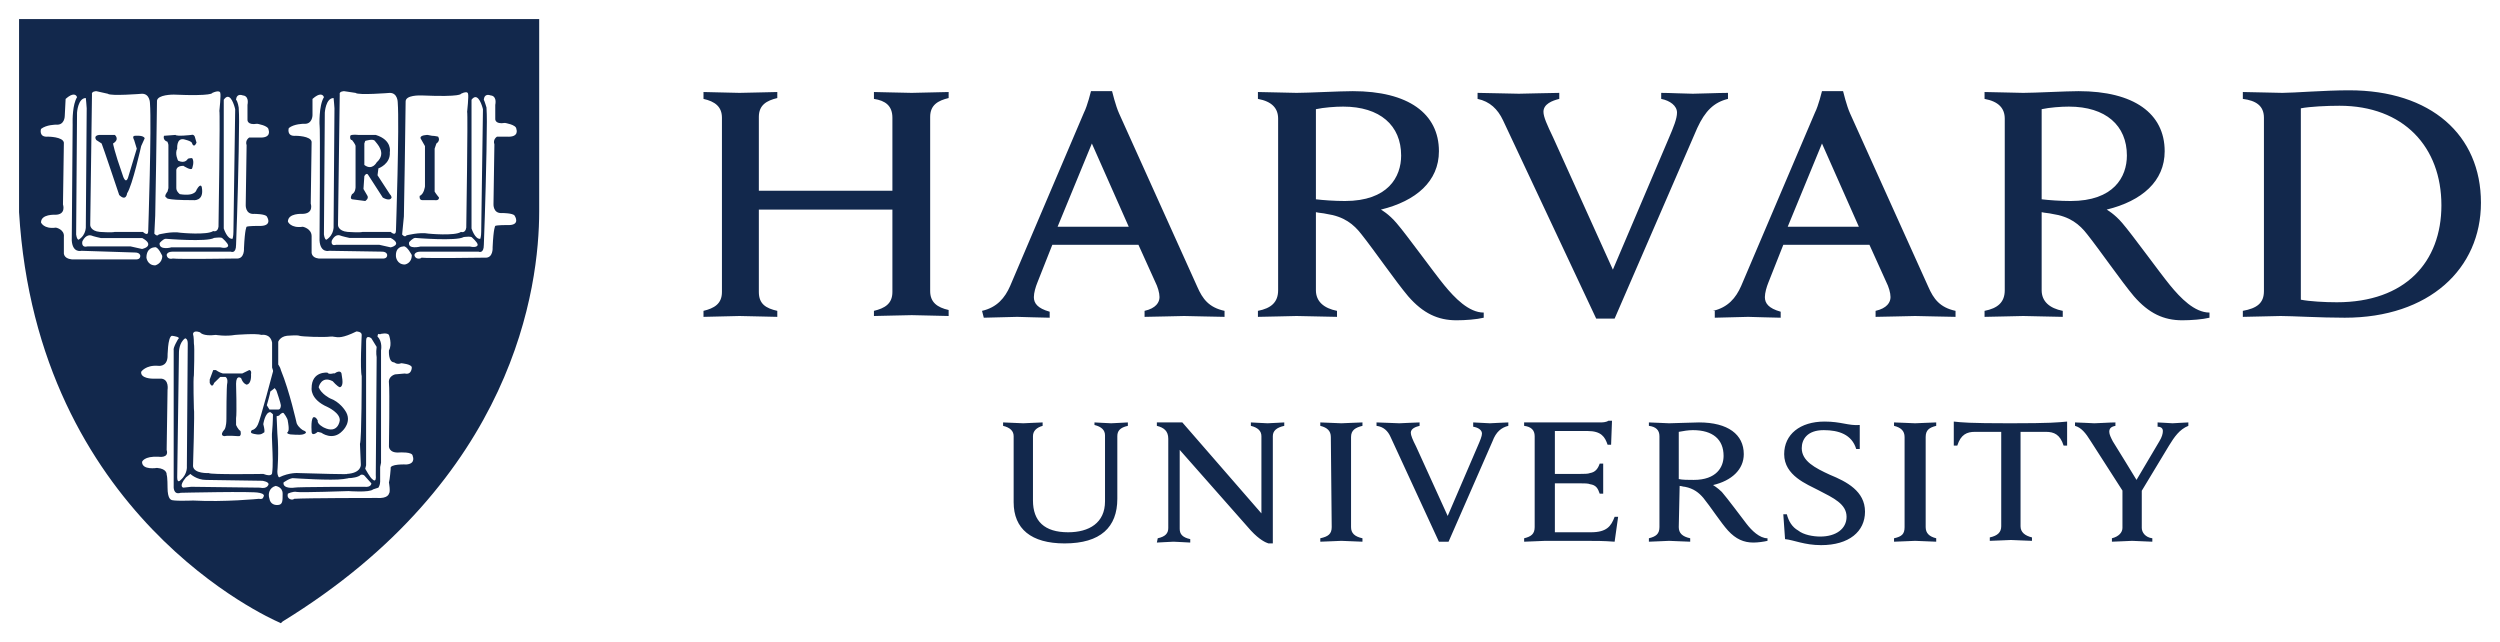
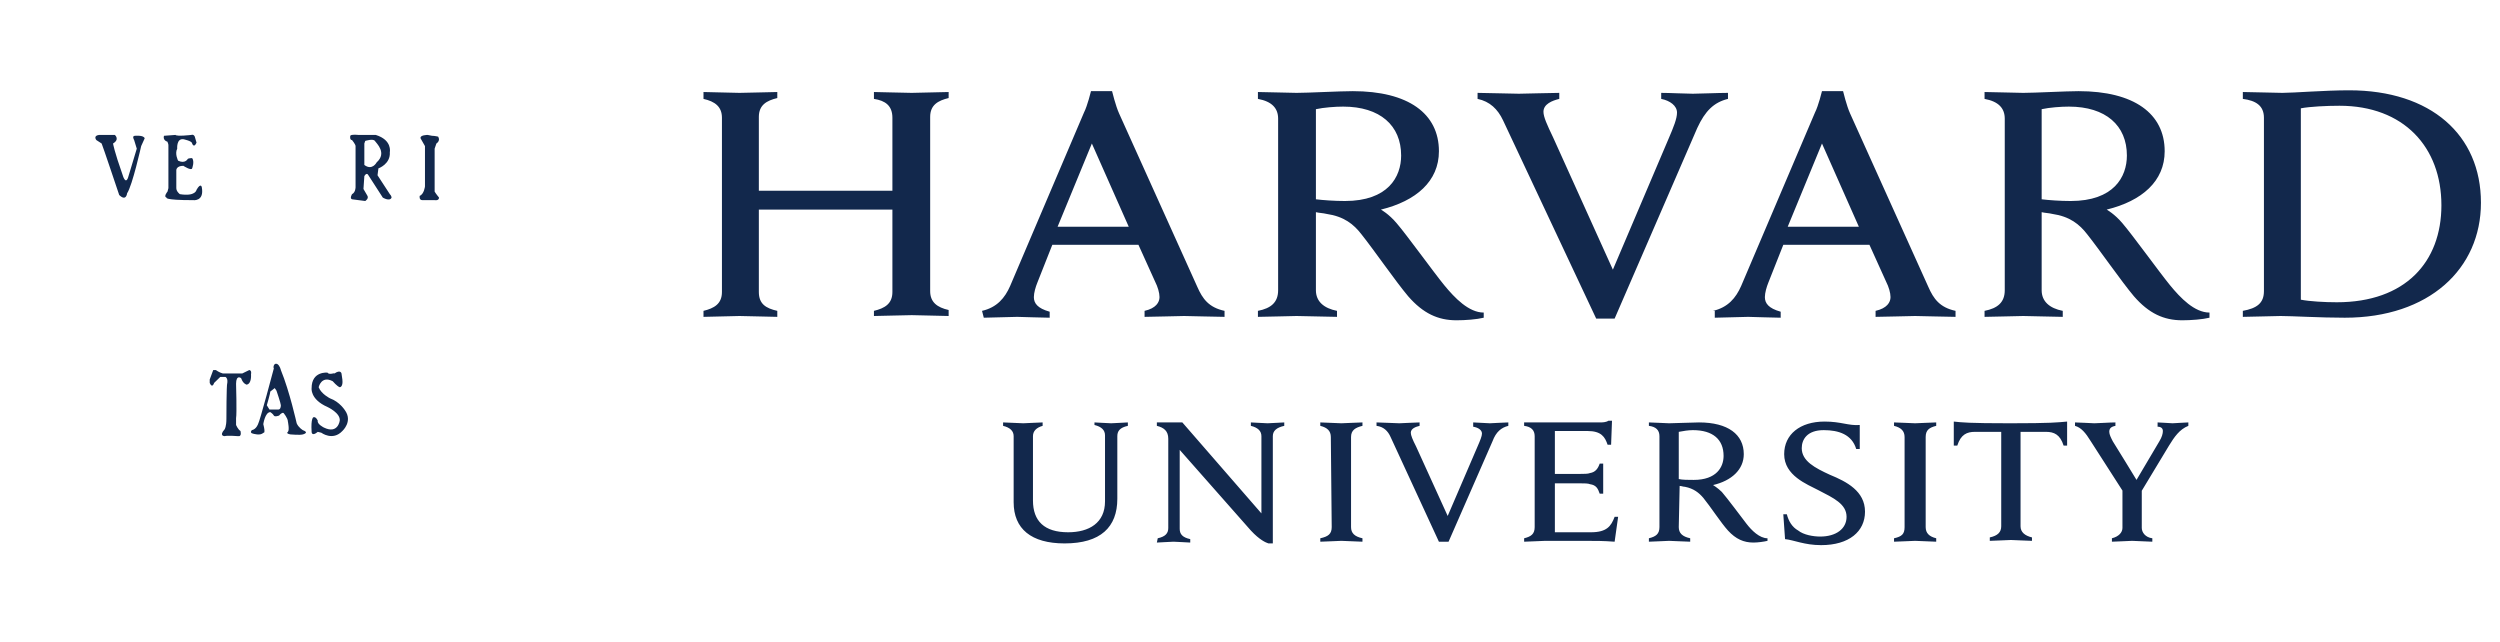
<svg xmlns="http://www.w3.org/2000/svg" viewBox="5817.59 4850.397 131.202 33.706" data-guides="{&quot;vertical&quot;:[],&quot;horizontal&quot;:[]}">
  <path fill="#12284C" stroke="none" fill-opacity="1" stroke-width="1" stroke-opacity="1" font-size-adjust="none" id="tSvg5b5e8af1f4" title="Path 3" d="M 5870.787 4873.287 C 5870.787 4873.016 5870.602 4872.836 5870.233 4872.746C 5870.233 4872.686 5870.233 4872.626 5870.233 4872.566C 5870.418 4872.566 5871.11 4872.611 5871.294 4872.611C 5871.432 4872.611 5872.124 4872.566 5872.308 4872.566C 5872.308 4872.626 5872.308 4872.686 5872.308 4872.746C 5871.986 4872.836 5871.801 4873.016 5871.801 4873.287C 5871.801 4874.412 5871.801 4875.538 5871.801 4876.664C 5871.801 4877.745 5872.401 4878.331 5873.646 4878.331C 5874.752 4878.331 5875.582 4877.835 5875.582 4876.709C 5875.582 4875.553 5875.582 4874.398 5875.582 4873.242C 5875.582 4872.971 5875.398 4872.791 5875.029 4872.701C 5875.029 4872.656 5875.029 4872.611 5875.029 4872.566C 5875.167 4872.566 5875.721 4872.611 5875.905 4872.611C 5876.089 4872.611 5876.643 4872.566 5876.781 4872.566C 5876.781 4872.626 5876.781 4872.686 5876.781 4872.746C 5876.366 4872.836 5876.228 4873.016 5876.228 4873.287C 5876.228 4874.382 5876.228 4875.478 5876.228 4876.574C 5876.228 4878.061 5875.352 4878.916 5873.461 4878.916C 5871.709 4878.916 5870.787 4878.151 5870.787 4876.755C 5870.787 4875.599 5870.787 4874.443 5870.787 4873.287ZM 5878.349 4878.646 C 5878.764 4878.556 5878.902 4878.376 5878.902 4878.105C 5878.902 4876.544 5878.902 4874.983 5878.902 4873.422C 5878.902 4873.016 5878.672 4872.836 5878.303 4872.746C 5878.303 4872.686 5878.303 4872.626 5878.303 4872.566C 5878.748 4872.566 5879.194 4872.566 5879.64 4872.566C 5881.023 4874.157 5882.407 4875.748 5883.79 4877.34C 5883.79 4875.989 5883.79 4874.637 5883.79 4873.286C 5883.79 4873.016 5883.605 4872.836 5883.237 4872.746C 5883.237 4872.686 5883.237 4872.626 5883.237 4872.566C 5883.375 4872.566 5883.928 4872.611 5884.113 4872.611C 5884.297 4872.611 5884.85 4872.566 5884.989 4872.566C 5884.989 4872.626 5884.989 4872.686 5884.989 4872.746C 5884.574 4872.836 5884.389 4873.016 5884.389 4873.286C 5884.389 4875.163 5884.389 4877.039 5884.389 4878.916C 5884.312 4878.916 5884.236 4878.916 5884.159 4878.916C 5884.02 4878.871 5883.698 4878.736 5883.237 4878.24C 5881.992 4876.829 5880.747 4875.418 5879.502 4874.007C 5879.502 4875.388 5879.502 4876.769 5879.502 4878.15C 5879.502 4878.421 5879.64 4878.601 5880.055 4878.691C 5880.055 4878.751 5880.055 4878.811 5880.055 4878.871C 5879.917 4878.871 5879.363 4878.826 5879.179 4878.826C 5878.994 4878.826 5878.441 4878.871 5878.303 4878.871C 5878.318 4878.796 5878.333 4878.721 5878.349 4878.646ZM 5911.179 4877.385 C 5911.241 4877.385 5911.302 4877.385 5911.364 4877.385C 5911.456 4877.745 5911.64 4878.06 5911.963 4878.241C 5912.24 4878.466 5912.747 4878.556 5913.116 4878.556C 5913.946 4878.556 5914.499 4878.15 5914.499 4877.52C 5914.499 4876.844 5913.807 4876.529 5913.024 4876.124C 5912.424 4875.809 5911.225 4875.358 5911.225 4874.232C 5911.225 4873.196 5912.055 4872.521 5913.346 4872.521C 5914.222 4872.521 5914.591 4872.746 5915.191 4872.701C 5915.191 4873.121 5915.191 4873.542 5915.191 4873.962C 5915.129 4873.962 5915.068 4873.962 5915.006 4873.962C 5914.776 4873.196 5914.084 4872.971 5913.3 4872.971C 5912.424 4872.971 5912.147 4873.467 5912.147 4873.917C 5912.147 4874.593 5912.839 4874.953 5913.623 4875.313C 5914.499 4875.673 5915.467 4876.169 5915.467 4877.25C 5915.467 4878.286 5914.637 4879.006 5913.162 4879.006C 5912.286 4879.006 5911.732 4878.736 5911.271 4878.691C 5911.241 4878.256 5911.21 4877.82 5911.179 4877.385ZM 5929.024 4876.214 C 5928.455 4875.328 5927.886 4874.442 5927.318 4873.557C 5927.041 4873.106 5926.811 4872.836 5926.488 4872.746C 5926.488 4872.686 5926.488 4872.626 5926.488 4872.566C 5926.719 4872.566 5927.364 4872.611 5927.502 4872.611C 5927.687 4872.611 5928.332 4872.566 5928.609 4872.566C 5928.609 4872.626 5928.609 4872.686 5928.609 4872.746C 5928.378 4872.791 5928.286 4872.881 5928.286 4873.061C 5928.286 4873.196 5928.378 4873.376 5928.471 4873.557C 5928.563 4873.692 5929.716 4875.583 5929.716 4875.583C 5930.115 4874.908 5930.515 4874.232 5930.915 4873.557C 5931.053 4873.331 5931.099 4873.151 5931.099 4873.016C 5931.099 4872.881 5931.007 4872.791 5930.822 4872.791C 5930.822 4872.716 5930.822 4872.641 5930.822 4872.566C 5931.007 4872.566 5931.468 4872.611 5931.606 4872.611C 5931.745 4872.611 5932.252 4872.566 5932.436 4872.566C 5932.436 4872.626 5932.436 4872.686 5932.436 4872.746C 5931.975 4872.926 5931.698 4873.331 5931.422 4873.782C 5930.914 4874.623 5930.407 4875.463 5929.9 4876.304M 5929.992 4875.989 C 5929.992 4876.694 5929.992 4877.4 5929.992 4878.105C 5929.992 4878.331 5930.177 4878.601 5930.546 4878.646C 5930.546 4878.706 5930.546 4878.766 5930.546 4878.826C 5930.361 4878.826 5929.67 4878.781 5929.485 4878.781C 5929.301 4878.781 5928.655 4878.826 5928.425 4878.826C 5928.425 4878.766 5928.425 4878.706 5928.425 4878.646C 5928.793 4878.556 5928.978 4878.331 5928.978 4878.105C 5928.978 4877.43 5928.978 4876.754 5928.978 4876.079M 5897.577 4872.566 C 5898.899 4872.566 5900.221 4872.566 5901.543 4872.566C 5901.681 4872.566 5901.866 4872.566 5902.004 4872.476C 5902.066 4872.476 5902.127 4872.476 5902.189 4872.476C 5902.173 4872.896 5902.158 4873.316 5902.142 4873.737C 5902.081 4873.737 5902.02 4873.737 5901.958 4873.737C 5901.82 4873.331 5901.635 4873.016 5900.897 4873.016C 5900.329 4873.016 5899.76 4873.016 5899.191 4873.016C 5899.191 4873.767 5899.191 4874.517 5899.191 4875.268C 5899.637 4875.268 5900.083 4875.268 5900.529 4875.268C 5900.713 4875.268 5900.944 4875.268 5901.036 4875.223C 5901.312 4875.178 5901.451 4874.998 5901.543 4874.728C 5901.605 4874.728 5901.666 4874.728 5901.727 4874.728C 5901.727 4875.253 5901.727 4875.778 5901.727 4876.304C 5901.666 4876.304 5901.605 4876.304 5901.543 4876.304C 5901.451 4876.034 5901.359 4875.854 5901.036 4875.808C 5900.944 4875.763 5900.713 4875.763 5900.529 4875.763C 5900.083 4875.763 5899.637 4875.763 5899.191 4875.763C 5899.191 4876.619 5899.191 4877.475 5899.191 4878.331C 5899.822 4878.331 5900.452 4878.331 5901.082 4878.331C 5901.912 4878.331 5902.142 4878.015 5902.327 4877.52C 5902.388 4877.52 5902.45 4877.52 5902.511 4877.52C 5902.45 4877.955 5902.388 4878.391 5902.327 4878.826C 5901.728 4878.781 5901.359 4878.781 5900.667 4878.781C 5900.006 4878.781 5899.345 4878.781 5898.684 4878.781C 5898.5 4878.781 5897.808 4878.826 5897.578 4878.826C 5897.578 4878.766 5897.578 4878.706 5897.578 4878.646C 5897.946 4878.556 5898.131 4878.421 5898.131 4878.06C 5898.131 4876.469 5898.131 4874.878 5898.131 4873.287C 5898.131 4872.971 5897.946 4872.791 5897.578 4872.746C 5897.578 4872.686 5897.577 4872.626 5897.577 4872.566ZM 5887.433 4873.331 C 5887.433 4873.016 5887.249 4872.836 5886.88 4872.746C 5886.88 4872.686 5886.88 4872.626 5886.88 4872.566C 5887.11 4872.566 5887.756 4872.611 5887.987 4872.611C 5888.171 4872.611 5888.863 4872.566 5889.093 4872.566C 5889.093 4872.626 5889.093 4872.686 5889.093 4872.746C 5888.724 4872.836 5888.494 4872.971 5888.494 4873.331C 5888.494 4874.908 5888.494 4876.484 5888.494 4878.06C 5888.494 4878.375 5888.678 4878.556 5889.093 4878.646C 5889.093 4878.706 5889.093 4878.766 5889.093 4878.826C 5888.863 4878.826 5888.217 4878.781 5887.987 4878.781C 5887.802 4878.781 5887.11 4878.826 5886.88 4878.826C 5886.88 4878.766 5886.88 4878.706 5886.88 4878.646C 5887.295 4878.556 5887.479 4878.42 5887.479 4878.06C 5887.464 4876.484 5887.449 4874.908 5887.433 4873.331ZM 5917.544 4873.331 C 5917.544 4873.016 5917.359 4872.836 5916.99 4872.746C 5916.99 4872.686 5916.99 4872.626 5916.99 4872.566C 5917.221 4872.566 5917.913 4872.611 5918.097 4872.611C 5918.281 4872.611 5918.973 4872.566 5919.204 4872.566C 5919.204 4872.626 5919.204 4872.686 5919.204 4872.746C 5918.835 4872.836 5918.651 4872.971 5918.651 4873.331C 5918.651 4874.908 5918.651 4876.484 5918.651 4878.06C 5918.651 4878.375 5918.835 4878.556 5919.204 4878.646C 5919.204 4878.706 5919.204 4878.766 5919.204 4878.826C 5918.973 4878.826 5918.328 4878.781 5918.097 4878.781C 5917.913 4878.781 5917.221 4878.826 5916.99 4878.826C 5916.99 4878.766 5916.99 4878.706 5916.99 4878.646C 5917.405 4878.556 5917.544 4878.42 5917.544 4878.06C 5917.544 4876.484 5917.544 4874.908 5917.544 4873.331ZM 5923.077 4872.611 C 5920.91 4872.611 5920.541 4872.566 5920.126 4872.521C 5920.126 4872.941 5920.126 4873.361 5920.126 4873.782C 5920.187 4873.782 5920.248 4873.782 5920.31 4873.782C 5920.495 4873.196 5920.818 4873.061 5921.233 4873.061C 5921.694 4873.061 5922.155 4873.061 5922.616 4873.061C 5922.616 4874.713 5922.616 4876.364 5922.616 4878.015C 5922.616 4878.33 5922.431 4878.511 5922.016 4878.601C 5922.016 4878.661 5922.016 4878.721 5922.016 4878.781C 5922.247 4878.781 5922.939 4878.736 5923.123 4878.736C 5923.307 4878.736 5923.999 4878.781 5924.23 4878.781C 5924.23 4878.721 5924.23 4878.661 5924.23 4878.601C 5923.861 4878.511 5923.63 4878.33 5923.63 4878.015C 5923.63 4876.364 5923.63 4874.713 5923.63 4873.061C 5924.075 4873.061 5924.521 4873.061 5924.967 4873.061C 5925.382 4873.061 5925.705 4873.196 5925.89 4873.782C 5925.951 4873.782 5926.012 4873.782 5926.074 4873.782C 5926.074 4873.361 5926.074 4872.941 5926.074 4872.521C 5925.567 4872.566 5925.244 4872.611 5923.077 4872.611ZM 5905.693 4878.06 C 5905.693 4878.375 5905.878 4878.556 5906.293 4878.646C 5906.293 4878.706 5906.293 4878.766 5906.293 4878.826C 5906.062 4878.826 5905.37 4878.781 5905.186 4878.781C 5905.002 4878.781 5904.356 4878.826 5904.125 4878.826C 5904.125 4878.766 5904.125 4878.706 5904.125 4878.646C 5904.494 4878.556 5904.679 4878.42 5904.679 4878.06C 5904.679 4876.469 5904.679 4874.878 5904.679 4873.286C 5904.679 4872.971 5904.494 4872.791 5904.125 4872.746C 5904.125 4872.686 5904.125 4872.626 5904.125 4872.566C 5904.356 4872.566 5905.002 4872.611 5905.186 4872.611C 5905.509 4872.611 5906.385 4872.566 5906.754 4872.566C 5908.275 4872.566 5909.105 4873.196 5909.105 4874.232C 5909.105 4875.043 5908.46 4875.628 5907.492 4875.853C 5907.492 4875.853 5907.722 4875.989 5907.953 4876.214C 5908.229 4876.529 5908.967 4877.52 5909.244 4877.88C 5909.52 4878.24 5909.935 4878.646 5910.35 4878.646C 5910.35 4878.691 5910.35 4878.736 5910.35 4878.781C 5910.166 4878.826 5909.843 4878.871 5909.613 4878.871C 5909.105 4878.871 5908.69 4878.691 5908.276 4878.24C 5907.907 4877.835 5907.353 4876.979 5906.984 4876.529C 5906.754 4876.259 5906.477 4876.034 5906.016 4875.944C 5905.924 4875.944 5905.832 4875.899 5905.739 4875.899C 5905.724 4876.619 5905.709 4877.34 5905.693 4878.06ZM 5905.693 4875.538 C 5905.878 4875.583 5906.2 4875.583 5906.477 4875.583C 5907.676 4875.583 5908.045 4874.908 5908.045 4874.322C 5908.045 4873.466 5907.492 4872.971 5906.431 4872.971C 5906.2 4872.971 5905.924 4873.016 5905.693 4873.061C 5905.693 4873.887 5905.693 4874.712 5905.693 4875.538ZM 5890.569 4873.331 C 5890.431 4873.016 5890.2 4872.791 5889.831 4872.746C 5889.831 4872.686 5889.831 4872.626 5889.831 4872.566C 5890.062 4872.566 5890.846 4872.611 5891.03 4872.611C 5891.169 4872.611 5891.86 4872.566 5892.091 4872.566C 5892.091 4872.626 5892.091 4872.686 5892.091 4872.746C 5891.906 4872.791 5891.63 4872.881 5891.63 4873.106C 5891.63 4873.241 5891.722 4873.466 5891.906 4873.827C 5892.46 4875.043 5893.013 4876.259 5893.566 4877.475C 5894.089 4876.259 5894.612 4875.043 5895.134 4873.827C 5895.272 4873.511 5895.365 4873.286 5895.365 4873.151C 5895.365 4872.971 5895.18 4872.836 5894.904 4872.791C 5894.904 4872.716 5894.904 4872.641 5894.904 4872.566C 5895.088 4872.566 5895.595 4872.611 5895.78 4872.611C 5895.918 4872.611 5896.517 4872.566 5896.748 4872.566C 5896.748 4872.626 5896.748 4872.686 5896.748 4872.746C 5896.379 4872.836 5896.102 4873.061 5895.918 4873.556C 5895.149 4875.313 5894.381 4877.069 5893.612 4878.826C 5893.443 4878.826 5893.274 4878.826 5893.105 4878.826C 5892.26 4876.994 5891.415 4875.163 5890.569 4873.331ZM 5896.471 4856.713 C 5896.195 4856.127 5895.78 4855.722 5895.134 4855.587C 5895.134 4855.482 5895.134 4855.377 5895.134 4855.271C 5895.549 4855.271 5896.978 4855.316 5897.301 4855.316C 5897.578 4855.316 5898.961 4855.271 5899.422 4855.271C 5899.422 4855.377 5899.422 4855.482 5899.422 4855.587C 5899.053 4855.677 5898.592 4855.857 5898.592 4856.262C 5898.592 4856.532 5898.777 4856.938 5899.1 4857.613C 5900.145 4859.925 5901.19 4862.237 5902.235 4864.549C 5903.219 4862.237 5904.203 4859.925 5905.186 4857.613C 5905.417 4857.073 5905.601 4856.623 5905.601 4856.307C 5905.601 4855.947 5905.232 4855.677 5904.771 4855.587C 5904.771 4855.482 5904.771 4855.377 5904.771 4855.271C 5905.186 4855.271 5906.108 4855.316 5906.431 4855.316C 5906.708 4855.316 5907.814 4855.271 5908.276 4855.271C 5908.276 4855.377 5908.276 4855.482 5908.276 4855.587C 5907.538 4855.767 5907.077 4856.217 5906.662 4857.118C 5905.217 4860.451 5903.772 4863.783 5902.327 4867.116C 5902.004 4867.116 5901.682 4867.116 5901.359 4867.116C 5899.73 4863.648 5898.1 4860.18 5896.471 4856.713ZM 5854.51 4866.711 C 5855.063 4866.576 5855.478 4866.351 5855.478 4865.72C 5855.478 4862.673 5855.478 4859.625 5855.478 4856.578C 5855.478 4855.992 5855.109 4855.722 5854.51 4855.587C 5854.51 4855.467 5854.51 4855.347 5854.51 4855.226C 5854.787 4855.226 5856.078 4855.271 5856.401 4855.271C 5856.769 4855.271 5858.107 4855.226 5858.383 4855.226C 5858.383 4855.332 5858.383 4855.437 5858.383 4855.542C 5857.83 4855.677 5857.415 4855.902 5857.415 4856.533C 5857.415 4857.824 5857.415 4859.115 5857.415 4860.406C 5859.751 4860.406 5862.087 4860.406 5864.424 4860.406C 5864.424 4859.13 5864.424 4857.854 5864.424 4856.578C 5864.424 4855.947 5864.055 4855.677 5863.455 4855.587C 5863.455 4855.467 5863.455 4855.347 5863.455 4855.226C 5863.732 4855.226 5865.069 4855.271 5865.438 4855.271C 5865.761 4855.271 5867.052 4855.226 5867.375 4855.226C 5867.375 4855.332 5867.375 4855.437 5867.375 4855.542C 5866.821 4855.677 5866.406 4855.902 5866.406 4856.533C 5866.406 4859.58 5866.406 4862.628 5866.406 4865.675C 5866.406 4866.26 5866.775 4866.531 5867.375 4866.666C 5867.375 4866.771 5867.375 4866.876 5867.375 4866.981C 5867.098 4866.981 5865.761 4866.936 5865.438 4866.936C 5865.069 4866.936 5863.778 4866.981 5863.455 4866.981C 5863.455 4866.891 5863.455 4866.801 5863.455 4866.711C 5864.009 4866.576 5864.424 4866.351 5864.424 4865.72C 5864.424 4864.279 5864.424 4862.838 5864.424 4861.396C 5862.087 4861.396 5859.751 4861.396 5857.415 4861.396C 5857.415 4862.838 5857.415 4864.279 5857.415 4865.72C 5857.415 4866.351 5857.784 4866.576 5858.383 4866.711C 5858.383 4866.816 5858.383 4866.921 5858.383 4867.026C 5858.107 4867.026 5856.723 4866.981 5856.401 4866.981C 5856.078 4866.981 5854.833 4867.026 5854.51 4867.026C 5854.51 4866.921 5854.51 4866.816 5854.51 4866.711ZM 5935.296 4866.711 C 5936.034 4866.576 5936.403 4866.306 5936.403 4865.675C 5936.403 4862.643 5936.403 4859.61 5936.403 4856.578C 5936.403 4855.947 5935.988 4855.677 5935.296 4855.587C 5935.296 4855.467 5935.296 4855.347 5935.296 4855.226C 5935.711 4855.226 5937.002 4855.271 5937.371 4855.271C 5937.971 4855.271 5939.585 4855.136 5940.876 4855.136C 5945.164 4855.136 5947.792 4857.478 5947.792 4861.036C 5947.792 4864.504 5945.072 4867.071 5940.645 4867.071C 5939.354 4867.071 5937.878 4866.981 5937.279 4866.981C 5936.91 4866.981 5935.711 4867.026 5935.296 4867.026C 5935.296 4866.921 5935.296 4866.816 5935.296 4866.711ZM 5938.34 4866.125 C 5938.801 4866.215 5939.585 4866.26 5940.23 4866.26C 5943.827 4866.26 5945.717 4864.144 5945.717 4861.171C 5945.717 4858.109 5943.734 4855.947 5940.368 4855.947C 5939.677 4855.947 5938.801 4855.992 5938.34 4856.082C 5938.34 4859.43 5938.34 4862.778 5938.34 4866.125ZM 5886.65 4865.63 C 5886.65 4866.215 5887.065 4866.576 5887.757 4866.711C 5887.757 4866.816 5887.757 4866.921 5887.757 4867.026C 5887.342 4867.026 5886.051 4866.981 5885.636 4866.981C 5885.313 4866.981 5884.022 4867.026 5883.607 4867.026C 5883.607 4866.921 5883.607 4866.816 5883.607 4866.711C 5884.299 4866.576 5884.667 4866.26 5884.667 4865.63C 5884.667 4862.627 5884.667 4859.625 5884.667 4856.623C 5884.667 4856.082 5884.345 4855.722 5883.607 4855.587C 5883.607 4855.467 5883.607 4855.347 5883.607 4855.226C 5884.022 4855.226 5885.267 4855.271 5885.636 4855.271C 5886.235 4855.271 5887.895 4855.181 5888.587 4855.181C 5891.492 4855.181 5893.106 4856.352 5893.106 4858.334C 5893.106 4859.91 5891.907 4860.946 5890.062 4861.397C 5890.062 4861.397 5890.477 4861.622 5890.892 4862.117C 5891.4 4862.703 5892.829 4864.684 5893.382 4865.36C 5893.936 4866.036 5894.674 4866.801 5895.457 4866.801C 5895.457 4866.891 5895.457 4866.981 5895.457 4867.071C 5895.089 4867.161 5894.489 4867.206 5894.028 4867.206C 5893.06 4867.206 5892.276 4866.846 5891.492 4865.945C 5890.846 4865.18 5889.694 4863.513 5889.048 4862.703C 5888.633 4862.162 5888.126 4861.757 5887.204 4861.622C 5887.019 4861.577 5886.835 4861.577 5886.65 4861.532C 5886.65 4862.898 5886.65 4864.264 5886.65 4865.63ZM 5886.65 4860.856 C 5887.019 4860.901 5887.619 4860.946 5888.172 4860.946C 5890.431 4860.946 5891.123 4859.685 5891.123 4858.559C 5891.123 4856.983 5890.016 4855.992 5888.08 4855.992C 5887.665 4855.992 5887.065 4856.037 5886.65 4856.127C 5886.65 4857.704 5886.65 4859.28 5886.65 4860.856ZM 5924.738 4865.63 C 5924.738 4866.215 5925.153 4866.576 5925.845 4866.711C 5925.845 4866.816 5925.845 4866.921 5925.845 4867.026C 5925.43 4867.026 5924.138 4866.981 5923.77 4866.981C 5923.447 4866.981 5922.156 4867.026 5921.741 4867.026C 5921.741 4866.921 5921.741 4866.816 5921.741 4866.711C 5922.432 4866.576 5922.801 4866.26 5922.801 4865.63C 5922.801 4862.627 5922.801 4859.625 5922.801 4856.623C 5922.801 4856.082 5922.479 4855.722 5921.741 4855.587C 5921.741 4855.467 5921.741 4855.347 5921.741 4855.226C 5922.156 4855.226 5923.401 4855.271 5923.77 4855.271C 5924.369 4855.271 5926.029 4855.181 5926.675 4855.181C 5929.58 4855.181 5931.194 4856.352 5931.194 4858.334C 5931.194 4859.91 5929.995 4860.946 5928.15 4861.397C 5928.15 4861.397 5928.565 4861.622 5928.98 4862.117C 5929.487 4862.703 5930.917 4864.684 5931.47 4865.36C 5932.023 4866.036 5932.761 4866.801 5933.545 4866.801C 5933.545 4866.891 5933.545 4866.981 5933.545 4867.071C 5933.176 4867.161 5932.577 4867.206 5932.116 4867.206C 5931.147 4867.206 5930.364 4866.846 5929.58 4865.945C 5928.934 4865.18 5927.781 4863.513 5927.136 4862.703C 5926.721 4862.162 5926.213 4861.757 5925.291 4861.622C 5925.107 4861.577 5924.922 4861.577 5924.738 4861.532C 5924.738 4862.898 5924.738 4864.264 5924.738 4865.63ZM 5924.738 4860.856 C 5925.107 4860.901 5925.706 4860.946 5926.26 4860.946C 5928.519 4860.946 5929.211 4859.685 5929.211 4858.559C 5929.211 4856.983 5928.104 4855.992 5926.167 4855.992C 5925.752 4855.992 5925.153 4856.037 5924.738 4856.127C 5924.738 4857.704 5924.738 4859.28 5924.738 4860.856ZM 5869.128 4866.711 C 5869.912 4866.531 5870.327 4866.035 5870.603 4865.405C 5871.895 4862.372 5873.186 4859.34 5874.477 4856.307C 5874.661 4855.947 5874.846 4855.181 5874.846 4855.181C 5875.215 4855.181 5875.583 4855.181 5875.952 4855.181C 5875.952 4855.181 5876.137 4855.947 5876.321 4856.352C 5877.689 4859.385 5879.057 4862.417 5880.425 4865.45C 5880.702 4866.08 5881.025 4866.531 5881.855 4866.711C 5881.855 4866.816 5881.855 4866.921 5881.855 4867.026C 5881.393 4867.026 5880.056 4866.981 5879.733 4866.981C 5879.411 4866.981 5878.12 4867.026 5877.658 4867.026C 5877.658 4866.921 5877.658 4866.816 5877.658 4866.711C 5878.258 4866.576 5878.442 4866.261 5878.442 4865.99C 5878.442 4865.765 5878.35 4865.45 5878.212 4865.18C 5877.92 4864.534 5877.628 4863.889 5877.336 4863.243C 5875.829 4863.243 5874.323 4863.243 5872.817 4863.243C 5872.556 4863.904 5872.294 4864.564 5872.033 4865.225C 5871.941 4865.45 5871.848 4865.765 5871.848 4865.99C 5871.848 4866.306 5872.033 4866.576 5872.678 4866.756C 5872.678 4866.861 5872.678 4866.966 5872.678 4867.071C 5872.263 4867.071 5871.203 4867.026 5870.972 4867.026C 5870.388 4867.041 5869.804 4867.056 5869.22 4867.071C 5869.189 4866.951 5869.159 4866.831 5869.128 4866.711ZM 5876.828 4862.297 C 5876.183 4860.841 5875.537 4859.385 5874.892 4857.928C 5874.292 4859.385 5873.693 4860.841 5873.093 4862.297C 5874.338 4862.297 5875.583 4862.297 5876.828 4862.297ZM 5907.491 4866.711 C 5908.275 4866.531 5908.69 4866.035 5908.967 4865.405C 5910.258 4862.372 5911.549 4859.34 5912.84 4856.307C 5913.024 4855.947 5913.209 4855.181 5913.209 4855.181C 5913.578 4855.181 5913.947 4855.181 5914.316 4855.181C 5914.316 4855.181 5914.5 4855.947 5914.684 4856.352C 5916.053 4859.385 5917.421 4862.417 5918.789 4865.45C 5919.065 4866.08 5919.388 4866.531 5920.218 4866.711C 5920.218 4866.816 5920.218 4866.921 5920.218 4867.026C 5919.757 4867.026 5918.419 4866.981 5918.097 4866.981C 5917.774 4866.981 5916.483 4867.026 5916.022 4867.026C 5916.022 4866.921 5916.022 4866.816 5916.022 4866.711C 5916.621 4866.576 5916.806 4866.261 5916.806 4865.99C 5916.806 4865.765 5916.713 4865.45 5916.575 4865.18C 5916.283 4864.534 5915.991 4863.889 5915.699 4863.243C 5914.193 4863.243 5912.686 4863.243 5911.18 4863.243C 5910.919 4863.904 5910.657 4864.564 5910.396 4865.225C 5910.304 4865.45 5910.212 4865.765 5910.212 4865.99C 5910.212 4866.306 5910.396 4866.576 5911.042 4866.756C 5911.042 4866.861 5911.042 4866.966 5911.042 4867.071C 5910.627 4867.071 5909.566 4867.026 5909.336 4867.026C 5908.752 4867.041 5908.168 4867.056 5907.583 4867.071C 5907.583 4866.951 5907.583 4866.831 5907.583 4866.711C 5907.553 4866.711 5907.522 4866.711 5907.491 4866.711ZM 5915.145 4862.297 C 5914.5 4860.841 5913.854 4859.385 5913.209 4857.928C 5912.609 4859.385 5912.01 4860.841 5911.41 4862.297C 5912.655 4862.297 5913.9 4862.297 5915.145 4862.297Z" />
-   <path fill="#12284C" stroke="none" fill-opacity="1" stroke-width="1" stroke-opacity="1" clip-rule="evenodd" fill-rule="evenodd" font-size-adjust="none" id="tSvg187e1fe9c68" title="Path 4" d="M 5832.331 4883.103 C 5832.3 4883.088 5832.269 4883.073 5832.238 4883.058C 5832.234 4883.056 5832.229 4883.054 5832.224 4883.052C 5831.744 4882.839 5819.542 4877.439 5818.59 4861.531C 5818.59 4858.153 5818.59 4854.775 5818.59 4851.397C 5827.689 4851.397 5836.788 4851.397 5845.887 4851.397C 5845.887 4854.76 5845.887 4858.123 5845.887 4861.486C 5845.887 4865.449 5844.596 4875.537 5832.422 4883.013C 5832.392 4883.043 5832.361 4883.073 5832.331 4883.103ZM 5822.417 4855.362 C 5822.371 4855.182 5822.647 4855.182 5822.647 4855.182C 5822.847 4855.227 5823.047 4855.272 5823.247 4855.317C 5823.385 4855.452 5825.045 4855.317 5825.045 4855.317C 5825.46 4855.317 5825.46 4855.813 5825.46 4855.813C 5825.552 4856.984 5825.368 4862.523 5825.368 4862.523C 5825.368 4862.838 5825.092 4862.568 5825.092 4862.568C 5824.599 4862.568 5824.107 4862.568 5823.615 4862.568C 5823.477 4862.613 5822.832 4862.568 5822.832 4862.568C 5822.325 4862.523 5822.325 4862.208 5822.325 4862.208C 5822.356 4859.926 5822.386 4857.644 5822.417 4855.362ZM 5828.734 4855.272 C 5828.889 4855.204 5828.987 4855.187 5829.048 4855.193C 5829.149 4855.201 5829.149 4855.272 5829.149 4855.272C 5829.195 4855.362 5829.103 4856.217 5829.103 4856.217C 5829.149 4856.308 5829.057 4862.297 5829.057 4862.297C 5829.011 4862.613 5828.78 4862.523 5828.78 4862.523C 5828.458 4862.748 5827.074 4862.613 5827.074 4862.613C 5826.613 4862.523 5825.921 4862.703 5825.921 4862.703C 5825.829 4862.838 5825.69 4862.658 5825.69 4862.658C 5825.706 4862.343 5825.721 4862.028 5825.736 4861.712C 5825.752 4860.812 5825.768 4859.911 5825.783 4859.01C 5825.783 4858.92 5825.829 4855.677 5825.829 4855.677C 5825.875 4855.362 5826.657 4855.362 5826.705 4855.362C 5828.78 4855.453 5828.734 4855.272 5828.734 4855.272ZM 5821.034 4855.588 C 5821.224 4855.419 5821.355 4855.363 5821.446 4855.361C 5821.597 4855.356 5821.633 4855.497 5821.633 4855.497C 5821.395 4855.885 5821.396 4856.668 5821.401 4856.89C 5821.401 4856.891 5821.402 4856.892 5821.402 4856.892C 5821.402 4856.892 5821.402 4856.893 5821.403 4856.893C 5821.402 4856.915 5821.402 4856.938 5821.402 4856.96C 5821.402 4856.968 5821.402 4856.976 5821.403 4856.984C 5821.402 4856.983 5821.402 4856.982 5821.402 4856.981C 5821.4 4857.236 5821.356 4863.019 5821.356 4863.019C 5821.402 4863.694 5821.864 4863.559 5821.864 4863.559C 5822.801 4863.589 5823.739 4863.619 5824.676 4863.649C 5824.953 4863.649 5824.953 4863.829 5824.953 4863.829C 5824.953 4864.009 5824.768 4864.009 5824.768 4864.009C 5823.631 4864.009 5822.493 4864.009 5821.356 4864.009C 5820.895 4863.964 5820.942 4863.649 5820.942 4863.649C 5820.942 4863.378 5820.942 4863.108 5820.942 4862.838C 5820.988 4862.433 5820.526 4862.343 5820.526 4862.343C 5819.881 4862.433 5819.742 4862.072 5819.742 4862.072C 5819.742 4861.622 5820.481 4861.668 5820.481 4861.668C 5821.08 4861.668 5820.895 4861.127 5820.895 4861.127C 5820.91 4860.046 5820.926 4858.965 5820.942 4857.884C 5820.896 4857.569 5820.111 4857.569 5820.111 4857.569C 5819.604 4857.614 5819.742 4857.164 5819.742 4857.164C 5820.019 4856.939 5820.526 4856.939 5820.526 4856.939C 5820.988 4856.984 5820.988 4856.488 5820.988 4856.488C 5821.003 4856.188 5821.018 4855.888 5821.034 4855.588ZM 5829.979 4855.632 C 5829.979 4855.632 5829.979 4855.394 5830.177 4855.377C 5830.223 4855.374 5830.278 4855.382 5830.347 4855.407C 5830.347 4855.407 5830.67 4855.407 5830.578 4855.903C 5830.578 4856.158 5830.578 4856.413 5830.578 4856.668C 5830.578 4856.668 5830.533 4856.983 5831.086 4856.893C 5831.086 4856.893 5831.685 4856.984 5831.685 4857.209C 5831.685 4857.209 5831.869 4857.659 5831.178 4857.614C 5831.009 4857.614 5830.84 4857.614 5830.671 4857.614C 5830.671 4857.614 5830.44 4857.749 5830.532 4858.019C 5830.517 4859.055 5830.501 4860.091 5830.486 4861.127C 5830.486 4861.127 5830.44 4861.667 5830.947 4861.622C 5830.947 4861.622 5831.501 4861.622 5831.593 4861.757C 5831.593 4861.757 5831.962 4862.298 5831.132 4862.253C 5831.132 4862.253 5830.624 4862.252 5830.532 4862.297C 5830.532 4862.297 5830.44 4862.387 5830.394 4863.423C 5830.394 4863.423 5830.44 4864.009 5829.979 4863.964C 5829.979 4863.964 5826.935 4864.009 5826.659 4863.964C 5826.659 4863.964 5826.382 4864.054 5826.336 4863.784C 5826.336 4863.784 5826.336 4863.604 5826.659 4863.604C 5827.673 4863.604 5828.688 4863.604 5829.703 4863.604C 5829.703 4863.604 5829.979 4863.739 5829.979 4863.244C 5829.979 4863.244 5830.071 4860.902 5830.117 4858.335C 5830.117 4858.079 5830.122 4857.819 5830.127 4857.559C 5830.137 4857.039 5830.148 4856.518 5830.117 4856.038C 5830.117 4856.038 5830.071 4855.723 5829.979 4855.632ZM 5829.333 4855.632 C 5829.403 4855.531 5829.467 4855.485 5829.526 4855.478C 5829.781 4855.444 5829.933 4856.128 5829.933 4856.128C 5829.902 4858.275 5829.871 4860.421 5829.84 4862.568C 5829.84 4862.793 5829.795 4862.928 5829.795 4862.928C 5829.518 4862.973 5829.333 4862.388 5829.333 4862.388C 5829.333 4860.136 5829.333 4857.884 5829.333 4855.632ZM 5821.633 4856.308 C 5821.633 4856.308 5821.679 4855.542 5822.094 4855.542C 5822.094 4855.542 5822.14 4855.993 5822.14 4856.083C 5822.14 4856.173 5822.094 4862.253 5822.094 4862.253C 5822.094 4862.253 5822.14 4862.703 5821.725 4862.973C 5821.725 4862.973 5821.633 4863.018 5821.586 4862.703C 5821.602 4860.571 5821.618 4858.44 5821.633 4856.308ZM 5822.221 4862.756 C 5822.244 4862.749 5822.267 4862.746 5822.286 4862.745C 5822.345 4862.742 5822.385 4862.758 5822.385 4862.758C 5822.386 4862.758 5822.386 4862.758 5822.386 4862.758C 5822.387 4862.758 5822.387 4862.758 5822.388 4862.758C 5822.422 4862.775 5822.553 4862.812 5822.668 4862.84C 5822.761 4862.863 5822.844 4862.881 5822.872 4862.887C 5822.878 4862.889 5822.882 4862.89 5822.882 4862.89C 5823.607 4862.89 5824.331 4862.89 5825.056 4862.89C 5825.059 4862.891 5825.062 4862.893 5825.065 4862.895C 5825.229 4862.987 5825.316 4863.065 5825.353 4863.141C 5825.371 4863.179 5825.376 4863.219 5825.367 4863.253C 5825.359 4863.287 5825.339 4863.316 5825.315 4863.339C 5825.267 4863.386 5825.202 4863.414 5825.149 4863.433C 5825.096 4863.452 5825.053 4863.462 5825.053 4863.462C 5825.05 4863.463 5825.047 4863.463 5825.045 4863.464C 5824.843 4863.418 5824.642 4863.373 5824.44 4863.328C 5823.69 4863.328 5822.939 4863.328 5822.189 4863.328C 5822.107 4863.349 5822.044 4863.348 5821.997 4863.327C 5821.948 4863.304 5821.921 4863.261 5821.911 4863.219C 5821.89 4863.137 5821.917 4863.053 5821.917 4863.053C 5821.917 4863.052 5821.918 4863.051 5821.918 4863.05C 5821.919 4863.048 5821.919 4863.047 5821.92 4863.046C 5822.015 4862.859 5822.129 4862.781 5822.221 4862.756ZM 5828.826 4862.883 C 5828.826 4862.883 5829.007 4862.858 5829.137 4862.864C 5829.18 4862.866 5829.218 4862.872 5829.241 4862.883C 5829.241 4862.883 5829.564 4863.154 5829.564 4863.289C 5829.564 4863.289 5829.564 4863.469 5829.149 4863.378C 5828.288 4863.378 5827.427 4863.378 5826.567 4863.378C 5826.613 4863.378 5825.921 4863.559 5825.967 4863.153C 5825.967 4863.153 5826.152 4862.928 5826.29 4862.928C 5826.29 4862.928 5828.457 4863.108 5828.826 4862.883ZM 5825.691 4863.378 C 5825.702 4863.373 5825.714 4863.37 5825.726 4863.369C 5825.903 4863.354 5826.106 4863.829 5826.106 4863.829C 5826.106 4864.234 5825.736 4864.324 5825.736 4864.324C 5825.321 4864.324 5825.275 4863.919 5825.275 4863.919C 5825.275 4863.379 5825.691 4863.378 5825.691 4863.378ZM 5835.42 4855.362 C 5835.373 4855.182 5835.65 4855.182 5835.65 4855.182C 5835.85 4855.212 5836.05 4855.242 5836.25 4855.272C 5836.388 4855.407 5838.048 4855.272 5838.048 4855.272C 5838.463 4855.272 5838.463 4855.767 5838.463 4855.767C 5838.556 4856.938 5838.371 4862.478 5838.371 4862.478C 5838.371 4862.838 5838.094 4862.568 5838.094 4862.568C 5837.603 4862.568 5837.111 4862.568 5836.619 4862.568C 5836.481 4862.613 5835.835 4862.568 5835.835 4862.568C 5835.327 4862.523 5835.328 4862.208 5835.328 4862.208C 5835.358 4859.926 5835.389 4857.644 5835.42 4855.362ZM 5841.783 4855.317 C 5841.898 4855.26 5841.978 4855.24 5842.033 4855.238C 5842.152 4855.232 5842.152 4855.317 5842.152 4855.317C 5842.198 4855.407 5842.106 4856.263 5842.106 4856.263C 5842.152 4856.353 5842.06 4862.343 5842.06 4862.343C 5842.013 4862.658 5841.783 4862.568 5841.783 4862.568C 5841.46 4862.793 5840.077 4862.658 5840.077 4862.658C 5839.616 4862.568 5838.925 4862.748 5838.925 4862.748C 5838.832 4862.883 5838.694 4862.703 5838.694 4862.703C 5838.725 4862.388 5838.755 4862.072 5838.786 4861.757C 5838.801 4860.857 5838.817 4859.956 5838.832 4859.055C 5838.832 4858.965 5838.878 4855.722 5838.878 4855.722C 5838.878 4855.382 5839.616 4855.403 5839.739 4855.407C 5839.746 4855.407 5839.751 4855.407 5839.754 4855.407C 5841.829 4855.497 5841.783 4855.317 5841.783 4855.317ZM 5833.99 4855.588 C 5834.181 4855.419 5834.312 4855.363 5834.403 4855.361C 5834.554 4855.356 5834.59 4855.497 5834.59 4855.497C 5834.313 4855.947 5834.359 4856.984 5834.359 4856.984C 5834.359 4856.953 5834.359 4856.923 5834.359 4856.893C 5834.406 4856.983 5834.359 4863.019 5834.359 4863.019C 5834.406 4863.694 5834.866 4863.559 5834.866 4863.559C 5835.789 4863.574 5836.711 4863.589 5837.633 4863.604C 5837.91 4863.604 5837.91 4863.784 5837.91 4863.784C 5837.91 4863.964 5837.725 4863.964 5837.725 4863.964C 5836.588 4863.964 5835.451 4863.964 5834.314 4863.964C 5833.899 4863.919 5833.944 4863.604 5833.944 4863.604C 5833.944 4863.334 5833.944 4863.064 5833.944 4862.794C 5833.944 4862.388 5833.483 4862.297 5833.483 4862.297C 5832.838 4862.388 5832.7 4862.027 5832.7 4862.027C 5832.7 4861.577 5833.437 4861.622 5833.437 4861.622C 5834.083 4861.622 5833.898 4861.082 5833.898 4861.082C 5833.914 4860.001 5833.929 4858.92 5833.944 4857.839C 5833.898 4857.524 5833.114 4857.524 5833.114 4857.524C 5832.607 4857.569 5832.746 4857.118 5832.746 4857.118C 5833.022 4856.893 5833.529 4856.893 5833.529 4856.893C 5833.99 4856.938 5833.99 4856.443 5833.99 4856.443C 5833.99 4856.158 5833.99 4855.873 5833.99 4855.588ZM 5842.982 4855.632 C 5842.982 4855.632 5842.982 4855.394 5843.18 4855.377C 5843.226 4855.374 5843.282 4855.382 5843.351 4855.407C 5843.351 4855.407 5843.674 4855.407 5843.582 4855.903C 5843.582 4856.143 5843.582 4856.383 5843.582 4856.623C 5843.582 4856.623 5843.535 4856.938 5844.089 4856.848C 5844.089 4856.848 5844.688 4856.939 5844.688 4857.164C 5844.688 4857.164 5844.872 4857.614 5844.181 4857.569C 5844.012 4857.569 5843.843 4857.569 5843.674 4857.569C 5843.674 4857.569 5843.443 4857.704 5843.536 4857.974C 5843.52 4859.01 5843.504 4860.046 5843.489 4861.082C 5843.489 4861.082 5843.443 4861.622 5843.95 4861.577C 5843.95 4861.577 5844.503 4861.577 5844.596 4861.712C 5844.596 4861.712 5844.964 4862.253 5844.181 4862.208C 5844.181 4862.208 5843.674 4862.207 5843.582 4862.252C 5843.582 4862.252 5843.489 4862.343 5843.443 4863.378C 5843.443 4863.378 5843.489 4863.964 5843.028 4863.919C 5843.028 4863.919 5839.985 4863.964 5839.708 4863.919C 5839.708 4863.964 5839.385 4864.054 5839.339 4863.784C 5839.339 4863.784 5839.339 4863.604 5839.662 4863.604C 5840.677 4863.604 5841.691 4863.604 5842.705 4863.604C 5842.705 4863.604 5842.982 4863.739 5842.982 4863.244C 5842.982 4863.244 5843.074 4860.902 5843.121 4858.335C 5843.121 4858.079 5843.126 4857.819 5843.131 4857.559C 5843.141 4857.039 5843.151 4856.518 5843.121 4856.038C 5843.121 4856.038 5843.028 4855.723 5842.982 4855.632ZM 5842.336 4855.632 C 5842.405 4855.54 5842.47 4855.499 5842.529 4855.494C 5842.784 4855.474 5842.936 4856.128 5842.936 4856.128C 5842.905 4858.274 5842.875 4860.421 5842.844 4862.568C 5842.844 4862.793 5842.797 4862.928 5842.797 4862.928C 5842.521 4862.973 5842.336 4862.388 5842.336 4862.388C 5842.336 4860.136 5842.336 4857.884 5842.336 4855.632ZM 5834.636 4856.308 C 5834.636 4856.308 5834.682 4855.542 5835.097 4855.542C 5835.097 4855.542 5835.143 4855.993 5835.143 4856.083C 5835.143 4856.173 5835.097 4862.253 5835.097 4862.253C 5835.097 4862.253 5835.143 4862.703 5834.728 4862.973C 5834.728 4862.973 5834.636 4863.018 5834.59 4862.703C 5834.605 4860.571 5834.621 4858.44 5834.636 4856.308ZM 5835.005 4863.019 C 5835.132 4862.771 5835.281 4862.736 5835.361 4862.738C 5835.398 4862.739 5835.42 4862.748 5835.42 4862.748C 5835.512 4862.793 5835.928 4862.883 5835.928 4862.883C 5836.65 4862.883 5837.372 4862.883 5838.094 4862.883C 5838.74 4863.244 5838.094 4863.379 5838.094 4863.379C 5837.895 4863.334 5837.695 4863.289 5837.495 4863.244C 5836.742 4863.244 5835.989 4863.244 5835.236 4863.244C 5834.913 4863.334 5835.005 4863.019 5835.005 4863.019ZM 5841.922 4862.838 C 5841.922 4862.838 5842.048 4862.82 5842.165 4862.818C 5842.235 4862.817 5842.302 4862.822 5842.336 4862.838C 5842.336 4862.838 5842.659 4863.109 5842.659 4863.244C 5842.659 4863.244 5842.659 4863.424 5842.244 4863.334C 5841.384 4863.334 5840.523 4863.334 5839.662 4863.334C 5839.662 4863.334 5838.97 4863.514 5839.062 4863.108C 5839.062 4863.108 5839.247 4862.883 5839.386 4862.883C 5839.386 4862.883 5841.553 4863.064 5841.922 4862.838ZM 5838.74 4863.334 C 5838.752 4863.328 5838.763 4863.325 5838.775 4863.324C 5838.958 4863.309 5839.201 4863.784 5839.201 4863.784C 5839.201 4864.234 5838.832 4864.279 5838.832 4864.279C 5838.417 4864.279 5838.371 4863.874 5838.371 4863.874C 5838.325 4863.333 5838.74 4863.334 5838.74 4863.334ZM 5831.87 4873.062 C 5831.916 4872.566 5831.916 4872.071 5831.916 4872.071C 5831.977 4872.071 5832.039 4872.071 5832.1 4872.071C 5832.116 4872.431 5832.131 4872.792 5832.146 4873.152C 5832.238 4874.143 5832.146 4875.133 5832.146 4875.133C 5832.146 4875.404 5832.238 4875.449 5832.238 4875.449C 5832.792 4875.179 5833.253 4875.224 5833.253 4875.224C 5836.25 4875.314 5835.789 4875.269 5835.789 4875.269C 5836.573 4875.224 5836.527 4874.773 5836.527 4874.773C 5836.511 4874.413 5836.496 4874.053 5836.481 4873.692C 5836.573 4873.467 5836.573 4870.134 5836.573 4870.134C 5836.481 4869.774 5836.573 4867.973 5836.573 4867.973C 5836.573 4867.792 5836.296 4867.792 5836.296 4867.792C 5835.566 4868.149 5835.337 4868.109 5835.146 4868.075C 5835.072 4868.062 5835.003 4868.05 5834.913 4868.063C 5834.59 4868.108 5833.391 4868.063 5833.299 4868.018C 5833.207 4867.973 5832.654 4868.018 5832.654 4868.018C 5832.285 4868.063 5832.192 4868.333 5832.192 4868.333C 5832.192 4868.798 5832.192 4869.264 5832.192 4869.729C 5832.177 4869.834 5832.162 4869.939 5832.146 4870.044C 5832.1 4870.074 5832.054 4870.104 5832.008 4870.134C 5831.962 4869.984 5831.916 4869.834 5831.87 4869.684C 5831.87 4869.249 5831.87 4868.813 5831.87 4868.378C 5831.777 4867.882 5831.316 4867.973 5831.316 4867.973C 5831.04 4867.882 5829.933 4867.973 5829.933 4867.973C 5829.426 4868.063 5828.919 4867.973 5828.919 4867.973C 5828.227 4868.063 5828.089 4867.837 5828.089 4867.837C 5827.72 4867.702 5827.72 4867.927 5827.72 4867.927C 5827.766 4868.063 5827.766 4868.423 5827.766 4868.423C 5827.812 4868.603 5827.766 4870.089 5827.766 4870.089C 5827.72 4870.269 5827.766 4871.846 5827.766 4871.846C 5827.812 4871.936 5827.72 4874.863 5827.72 4874.863C 5827.766 4875.269 5828.55 4875.224 5828.55 4875.224C 5828.596 4875.314 5831.409 4875.269 5831.409 4875.269C 5831.87 4875.449 5831.87 4875.224 5831.87 4875.224C 5831.924 4874.852 5831.898 4874.26 5831.877 4873.782C 5831.863 4873.45 5831.851 4873.173 5831.87 4873.062ZM 5837.126 4875.539 C 5837.034 4875.494 5836.757 4874.998 5836.757 4874.998C 5836.773 4874.938 5836.788 4874.878 5836.803 4874.818C 5836.803 4872.641 5836.803 4870.465 5836.803 4868.288C 5836.803 4867.928 5837.08 4868.153 5837.08 4868.153C 5837.172 4868.303 5837.265 4868.453 5837.357 4868.603C 5837.311 4868.918 5837.357 4869.144 5837.357 4869.144C 5837.341 4871.2 5837.326 4873.257 5837.311 4875.314C 5837.357 4875.809 5837.126 4875.539 5837.126 4875.539ZM 5828.411 4875.584 C 5827.904 4875.584 5827.581 4875.269 5827.581 4875.269C 5827.505 4875.329 5827.428 4875.389 5827.351 4875.449C 5826.936 4875.944 5827.212 4875.989 5827.212 4875.989C 5827.351 4875.974 5827.489 4875.959 5827.627 4875.944C 5828.826 4875.959 5830.025 4875.974 5831.224 4875.989C 5831.639 4876.079 5831.685 4875.809 5831.685 4875.809C 5831.685 4875.674 5831.362 4875.629 5831.362 4875.629C 5830.379 4875.614 5829.395 4875.599 5828.411 4875.584ZM 5826.705 4868.783 C 5826.659 4868.648 5826.936 4868.198 5826.936 4868.198C 5827.09 4868.085 5826.731 4868.035 5826.634 4868.022C 5826.614 4868.019 5826.605 4868.018 5826.613 4868.018C 5826.383 4868.063 5826.383 4869.144 5826.383 4869.144C 5826.336 4869.684 5825.875 4869.594 5825.875 4869.594C 5825.23 4869.549 5824.999 4869.909 5824.999 4869.909C 5824.953 4870.269 5825.599 4870.269 5825.599 4870.269C 5825.752 4870.269 5825.906 4870.269 5826.06 4870.269C 5826.475 4870.314 5826.383 4870.855 5826.383 4870.855C 5826.367 4871.906 5826.352 4872.957 5826.336 4874.008C 5826.475 4874.458 5825.921 4874.368 5825.921 4874.368C 5825.138 4874.323 5825.045 4874.638 5825.045 4874.638C 5825.045 4875.088 5825.829 4874.953 5825.829 4874.953C 5826.383 4874.998 5826.336 4875.314 5826.336 4875.314C 5826.383 4875.404 5826.383 4875.989 5826.383 4875.989C 5826.383 4876.575 5826.567 4876.62 5826.567 4876.62C 5826.613 4876.71 5827.72 4876.665 5827.72 4876.665C 5829.38 4876.755 5831.178 4876.575 5831.178 4876.575C 5831.409 4876.62 5831.409 4876.485 5831.409 4876.485C 5831.547 4876.304 5831.178 4876.259 5831.178 4876.259C 5830.901 4876.169 5827.074 4876.259 5827.074 4876.259C 5826.659 4876.395 5826.705 4875.899 5826.705 4875.899C 5826.705 4873.527 5826.705 4871.155 5826.705 4868.783ZM 5827.443 4868.423 C 5827.443 4868.153 5827.305 4868.153 5827.305 4868.153C 5826.982 4868.378 5826.982 4868.873 5826.982 4868.873C 5826.951 4871.065 5826.921 4873.257 5826.89 4875.449C 5826.89 4875.809 5827.074 4875.584 5827.074 4875.584C 5827.443 4875.268 5827.397 4874.863 5827.397 4874.863C 5827.412 4872.716 5827.428 4870.57 5827.443 4868.423ZM 5833.022 4875.494 C 5832.838 4875.449 5832.469 4875.719 5832.469 4875.719C 5832.423 4876.079 5833.068 4875.989 5833.022 4875.989C 5833.161 4875.944 5836.711 4875.944 5836.711 4875.944C 5837.08 4875.989 5837.08 4875.764 5837.08 4875.764C 5836.972 4875.644 5836.865 4875.524 5836.757 4875.404C 5836.665 4875.268 5836.527 4875.314 5836.527 4875.314C 5836.385 4875.452 5836.053 4875.484 5835.907 4875.491C 5836.03 4875.47 5835.835 4875.494 5835.835 4875.494C 5835.835 4875.494 5835.862 4875.494 5835.907 4875.491C 5835.86 4875.5 5835.769 4875.514 5835.605 4875.539C 5835.005 4875.629 5833.022 4875.494 5833.022 4875.494ZM 5833.161 4876.214 C 5832.976 4876.169 5832.7 4876.304 5832.7 4876.304C 5832.607 4876.62 5832.976 4876.665 5833.022 4876.575C 5833.622 4876.53 5837.357 4876.53 5837.357 4876.53C 5837.956 4876.575 5838.002 4876.305 5838.002 4876.305C 5838.094 4876.214 5838.002 4875.719 5838.002 4875.719C 5838.048 4875.584 5838.094 4874.998 5838.094 4874.998C 5838.002 4874.728 5838.924 4874.773 5838.924 4874.773C 5839.432 4874.728 5839.247 4874.323 5839.247 4874.323C 5839.247 4874.098 5838.556 4874.143 5838.556 4874.143C 5838.002 4874.188 5838.002 4873.827 5838.002 4873.827C 5838.002 4873.827 5838.048 4870.9 5838.002 4870.495C 5837.956 4870.134 5838.325 4870.044 5838.325 4870.044C 5838.494 4870.029 5838.663 4870.014 5838.832 4869.999C 5839.201 4870.089 5839.201 4869.684 5839.201 4869.684C 5839.201 4869.504 5838.648 4869.459 5838.648 4869.459C 5838.417 4869.549 5838.279 4869.414 5838.279 4869.414C 5837.956 4869.414 5838.002 4868.783 5838.002 4868.783C 5838.187 4868.468 5838.002 4867.973 5838.002 4867.973C 5837.91 4867.837 5837.541 4867.928 5837.541 4867.928C 5837.541 4867.928 5837.587 4867.973 5837.495 4867.928C 5837.403 4867.883 5837.403 4868.063 5837.403 4868.063C 5837.68 4868.333 5837.587 4868.783 5837.587 4868.783C 5837.587 4870.75 5837.587 4872.716 5837.587 4874.683C 5837.572 4874.758 5837.557 4874.833 5837.541 4874.908C 5837.541 4875.163 5837.541 4875.419 5837.541 4875.674C 5837.541 4875.854 5837.449 4875.989 5837.449 4875.989C 5837.357 4876.019 5837.265 4876.049 5837.172 4876.079C 5836.988 4876.259 5835.881 4876.169 5835.881 4876.169C 5835.881 4876.169 5833.345 4876.259 5833.161 4876.214ZM 5832.423 4876.305 C 5832.423 4875.944 5832.054 4875.899 5832.054 4875.899C 5831.731 4875.989 5831.639 4876.304 5831.731 4876.575C 5831.777 4876.845 5832.008 4876.935 5832.238 4876.89C 5832.423 4876.845 5832.423 4876.665 5832.423 4876.305Z" />
  <path fill="#12284C" stroke="none" fill-opacity="1" stroke-width="1" stroke-opacity="1" font-size-adjust="none" id="tSvg17428890112" title="Path 5" d="M 5825.183 4857.658 C 5825.122 4857.793 5825.06 4857.928 5824.999 4858.063C 5824.999 4858.063 5824.538 4860.135 5824.261 4860.541C 5824.261 4860.541 5824.215 4860.991 5823.846 4860.631C 5823.846 4860.631 5822.97 4858.018 5822.924 4857.928C 5822.832 4857.868 5822.74 4857.808 5822.647 4857.748C 5822.647 4857.748 5822.463 4857.523 5822.786 4857.478C 5823.062 4857.478 5823.339 4857.478 5823.616 4857.478C 5823.616 4857.478 5823.892 4857.703 5823.523 4857.928C 5823.523 4857.928 5823.57 4858.289 5824.031 4859.595C 5824.031 4859.595 5824.169 4860.09 5824.307 4859.73C 5824.461 4859.219 5824.615 4858.709 5824.768 4858.199C 5824.722 4858.048 5824.676 4857.898 5824.63 4857.748C 5824.63 4857.748 5824.492 4857.523 5824.676 4857.523C 5824.676 4857.523 5825.137 4857.478 5825.183 4857.658ZM 5826.428 4858.018 C 5826.428 4858.769 5826.428 4859.52 5826.428 4860.27C 5826.413 4860.33 5826.398 4860.39 5826.382 4860.45C 5826.382 4860.45 5826.152 4860.721 5826.336 4860.766C 5826.336 4860.766 5826.152 4860.901 5827.719 4860.901C 5827.719 4860.901 5828.319 4860.991 5828.181 4860.225C 5828.181 4860.225 5828.134 4859.955 5827.904 4860.36C 5827.904 4860.36 5827.858 4860.721 5827.028 4860.586C 5827.028 4860.586 5826.843 4860.451 5826.843 4860.27C 5826.843 4859.955 5826.843 4859.64 5826.843 4859.325C 5826.843 4859.325 5826.843 4859.099 5827.212 4859.099C 5827.212 4859.099 5827.627 4859.37 5827.673 4859.234C 5827.673 4859.234 5827.812 4858.874 5827.673 4858.694C 5827.673 4858.694 5827.489 4858.694 5827.443 4858.739C 5827.443 4858.739 5827.304 4859.009 5826.936 4858.829C 5826.936 4858.829 5826.751 4858.469 5826.89 4858.199C 5826.89 4858.199 5826.843 4857.658 5827.212 4857.703C 5827.212 4857.703 5827.673 4857.793 5827.673 4857.928C 5827.673 4857.928 5827.766 4858.199 5827.904 4857.883C 5827.873 4857.778 5827.842 4857.673 5827.812 4857.568C 5827.812 4857.568 5827.766 4857.433 5827.627 4857.478C 5827.627 4857.478 5826.89 4857.568 5826.797 4857.478C 5826.598 4857.493 5826.398 4857.508 5826.198 4857.523C 5826.198 4857.523 5826.106 4857.748 5826.382 4857.838C 5826.382 4857.883 5826.428 4857.928 5826.428 4858.018ZM 5839.662 4857.658 C 5839.616 4857.478 5840.031 4857.478 5840.031 4857.478C 5840.108 4857.493 5840.185 4857.508 5840.262 4857.523C 5840.4 4857.523 5840.584 4857.568 5840.584 4857.568C 5840.723 4857.793 5840.492 4857.928 5840.492 4857.928C 5840.461 4858.018 5840.431 4858.109 5840.4 4858.199C 5840.4 4858.949 5840.4 4859.7 5840.4 4860.451C 5840.446 4860.541 5840.63 4860.766 5840.63 4860.766C 5840.63 4860.946 5840.4 4860.901 5840.4 4860.901C 5840.185 4860.901 5839.97 4860.901 5839.754 4860.901C 5839.57 4860.901 5839.616 4860.676 5839.616 4860.676C 5839.847 4860.586 5839.893 4860.18 5839.893 4860.18C 5839.893 4859.475 5839.893 4858.769 5839.893 4858.064C 5839.816 4857.928 5839.739 4857.793 5839.662 4857.658ZM 5836.711 4859.64 C 5836.696 4859.865 5836.68 4860.09 5836.665 4860.315C 5836.726 4860.42 5836.788 4860.526 5836.849 4860.631C 5836.988 4860.811 5836.757 4860.946 5836.757 4860.946C 5836.527 4860.916 5836.296 4860.886 5836.066 4860.856C 5835.927 4860.811 5836.066 4860.586 5836.066 4860.586C 5836.25 4860.496 5836.25 4860.225 5836.25 4860.225C 5836.25 4859.505 5836.25 4858.784 5836.25 4858.064C 5836.25 4857.973 5836.066 4857.748 5836.066 4857.748C 5835.927 4857.748 5835.973 4857.523 5835.973 4857.523C 5836.019 4857.433 5836.388 4857.478 5836.388 4857.478C 5836.696 4857.478 5837.003 4857.478 5837.31 4857.478C 5838.187 4857.748 5838.048 4858.379 5838.048 4858.379C 5838.094 4859.009 5837.449 4859.234 5837.449 4859.234C 5837.433 4859.355 5837.418 4859.475 5837.403 4859.595C 5837.618 4859.925 5837.833 4860.255 5838.048 4860.586C 5838.14 4860.676 5838.14 4860.766 5838.14 4860.766C 5838.048 4860.991 5837.679 4860.766 5837.679 4860.766C 5837.418 4860.36 5837.157 4859.955 5836.895 4859.55C 5836.803 4859.46 5836.711 4859.64 5836.711 4859.64ZM 5836.711 4857.928 C 5836.711 4858.304 5836.711 4858.679 5836.711 4859.054C 5837.126 4859.37 5837.357 4858.919 5837.357 4858.919C 5837.91 4858.424 5837.357 4857.928 5837.264 4857.793C 5837.172 4857.658 5836.757 4857.793 5836.757 4857.793C 5836.742 4857.838 5836.726 4857.883 5836.711 4857.928ZM 5829.979 4870.539 C 5829.979 4870.539 5830.025 4872.115 5829.979 4872.34C 5829.979 4872.46 5829.979 4872.58 5829.979 4872.701C 5829.979 4872.701 5830.071 4872.926 5830.21 4873.016C 5830.21 4873.016 5830.302 4873.331 5830.071 4873.286C 5830.071 4873.286 5829.518 4873.241 5829.38 4873.286C 5829.38 4873.286 5829.057 4873.286 5829.38 4872.926C 5829.38 4872.926 5829.472 4872.791 5829.472 4872.385C 5829.472 4872.385 5829.472 4870.584 5829.518 4870.494C 5829.518 4870.494 5829.564 4870.269 5829.426 4870.179C 5829.334 4870.179 5829.241 4870.179 5829.149 4870.179C 5829.041 4870.284 5828.934 4870.389 5828.826 4870.494C 5828.826 4870.494 5828.734 4870.809 5828.596 4870.494C 5828.596 4870.434 5828.596 4870.374 5828.596 4870.314C 5828.657 4870.149 5828.719 4869.983 5828.78 4869.818C 5828.826 4869.818 5828.872 4869.818 5828.918 4869.818C 5828.918 4869.818 5829.103 4869.953 5829.287 4869.998C 5829.625 4869.998 5829.964 4869.998 5830.302 4869.998C 5830.425 4869.938 5830.548 4869.878 5830.671 4869.818C 5830.671 4869.818 5830.809 4869.818 5830.763 4870.043C 5830.763 4870.043 5830.809 4870.539 5830.532 4870.584C 5830.532 4870.584 5830.348 4870.539 5830.256 4870.269C 5830.256 4870.224 5829.979 4870.043 5829.979 4870.539ZM 5834.774 4869.953 C 5834.774 4869.953 5833.944 4869.863 5833.944 4870.764C 5833.944 4870.764 5833.852 4871.349 5834.774 4871.755C 5834.774 4871.755 5835.466 4872.07 5835.42 4872.475C 5835.42 4872.475 5835.328 4873.196 5834.59 4872.836C 5834.59 4872.836 5834.221 4872.656 5834.267 4872.475C 5834.267 4872.475 5834.175 4872.25 5834.037 4872.295C 5834.037 4872.295 5833.898 4872.34 5833.944 4873.061C 5833.944 4873.061 5833.944 4873.331 5834.267 4873.061C 5834.329 4873.076 5834.39 4873.091 5834.452 4873.106C 5834.452 4873.106 5835.051 4873.556 5835.558 4873.016C 5835.558 4873.016 5836.112 4872.52 5835.697 4871.935C 5835.697 4871.935 5835.42 4871.485 5834.913 4871.304C 5834.913 4871.304 5834.452 4871.079 5834.313 4870.719C 5834.313 4870.719 5834.452 4870.088 5835.051 4870.404C 5835.051 4870.404 5835.282 4870.674 5835.42 4870.719C 5835.42 4870.719 5835.604 4870.719 5835.558 4870.314C 5835.543 4870.209 5835.528 4870.103 5835.512 4869.998C 5835.512 4869.998 5835.466 4869.773 5835.143 4869.998C 5835.143 4869.953 5834.867 4870.088 5834.774 4869.953ZM 5832.146 4869.503 C 5832.284 4869.593 5832.33 4869.818 5832.33 4869.818C 5832.792 4870.944 5833.16 4872.611 5833.16 4872.611C 5833.253 4872.836 5833.483 4872.971 5833.483 4872.971C 5833.852 4873.106 5833.483 4873.196 5833.483 4873.196C 5833.345 4873.241 5832.838 4873.196 5832.838 4873.196C 5832.561 4873.151 5832.699 4873.061 5832.699 4873.061C 5832.792 4872.971 5832.699 4872.521 5832.699 4872.521C 5832.699 4872.34 5832.469 4872.07 5832.469 4872.07C 5832.377 4872.025 5832.238 4872.205 5832.238 4872.205C 5832.238 4872.205 5832.008 4872.295 5831.962 4872.205C 5831.915 4872.115 5831.777 4872.025 5831.777 4872.025C 5831.5 4872.025 5831.408 4872.656 5831.408 4872.656C 5831.547 4873.196 5831.408 4873.106 5831.408 4873.106C 5831.27 4873.286 5830.855 4873.151 5830.855 4873.151C 5830.67 4873.106 5830.809 4872.971 5830.809 4872.971C 5831.039 4872.926 5831.132 4872.656 5831.132 4872.656C 5831.224 4872.52 5831.962 4869.728 5831.962 4869.728C 5831.915 4869.683 5831.962 4869.413 5832.146 4869.503ZM 5831.777 4870.944 C 5831.777 4871.034 5831.593 4871.665 5831.593 4871.665C 5831.639 4871.74 5831.685 4871.815 5831.731 4871.89C 5831.885 4871.89 5832.038 4871.89 5832.192 4871.89C 5832.284 4871.89 5832.33 4871.8 5832.33 4871.665C 5832.33 4871.575 5832.1 4870.899 5832.1 4870.899C 5832.069 4870.854 5832.038 4870.809 5832.008 4870.764C 5831.931 4870.824 5831.854 4870.884 5831.777 4870.944Z" />
  <defs />
</svg>